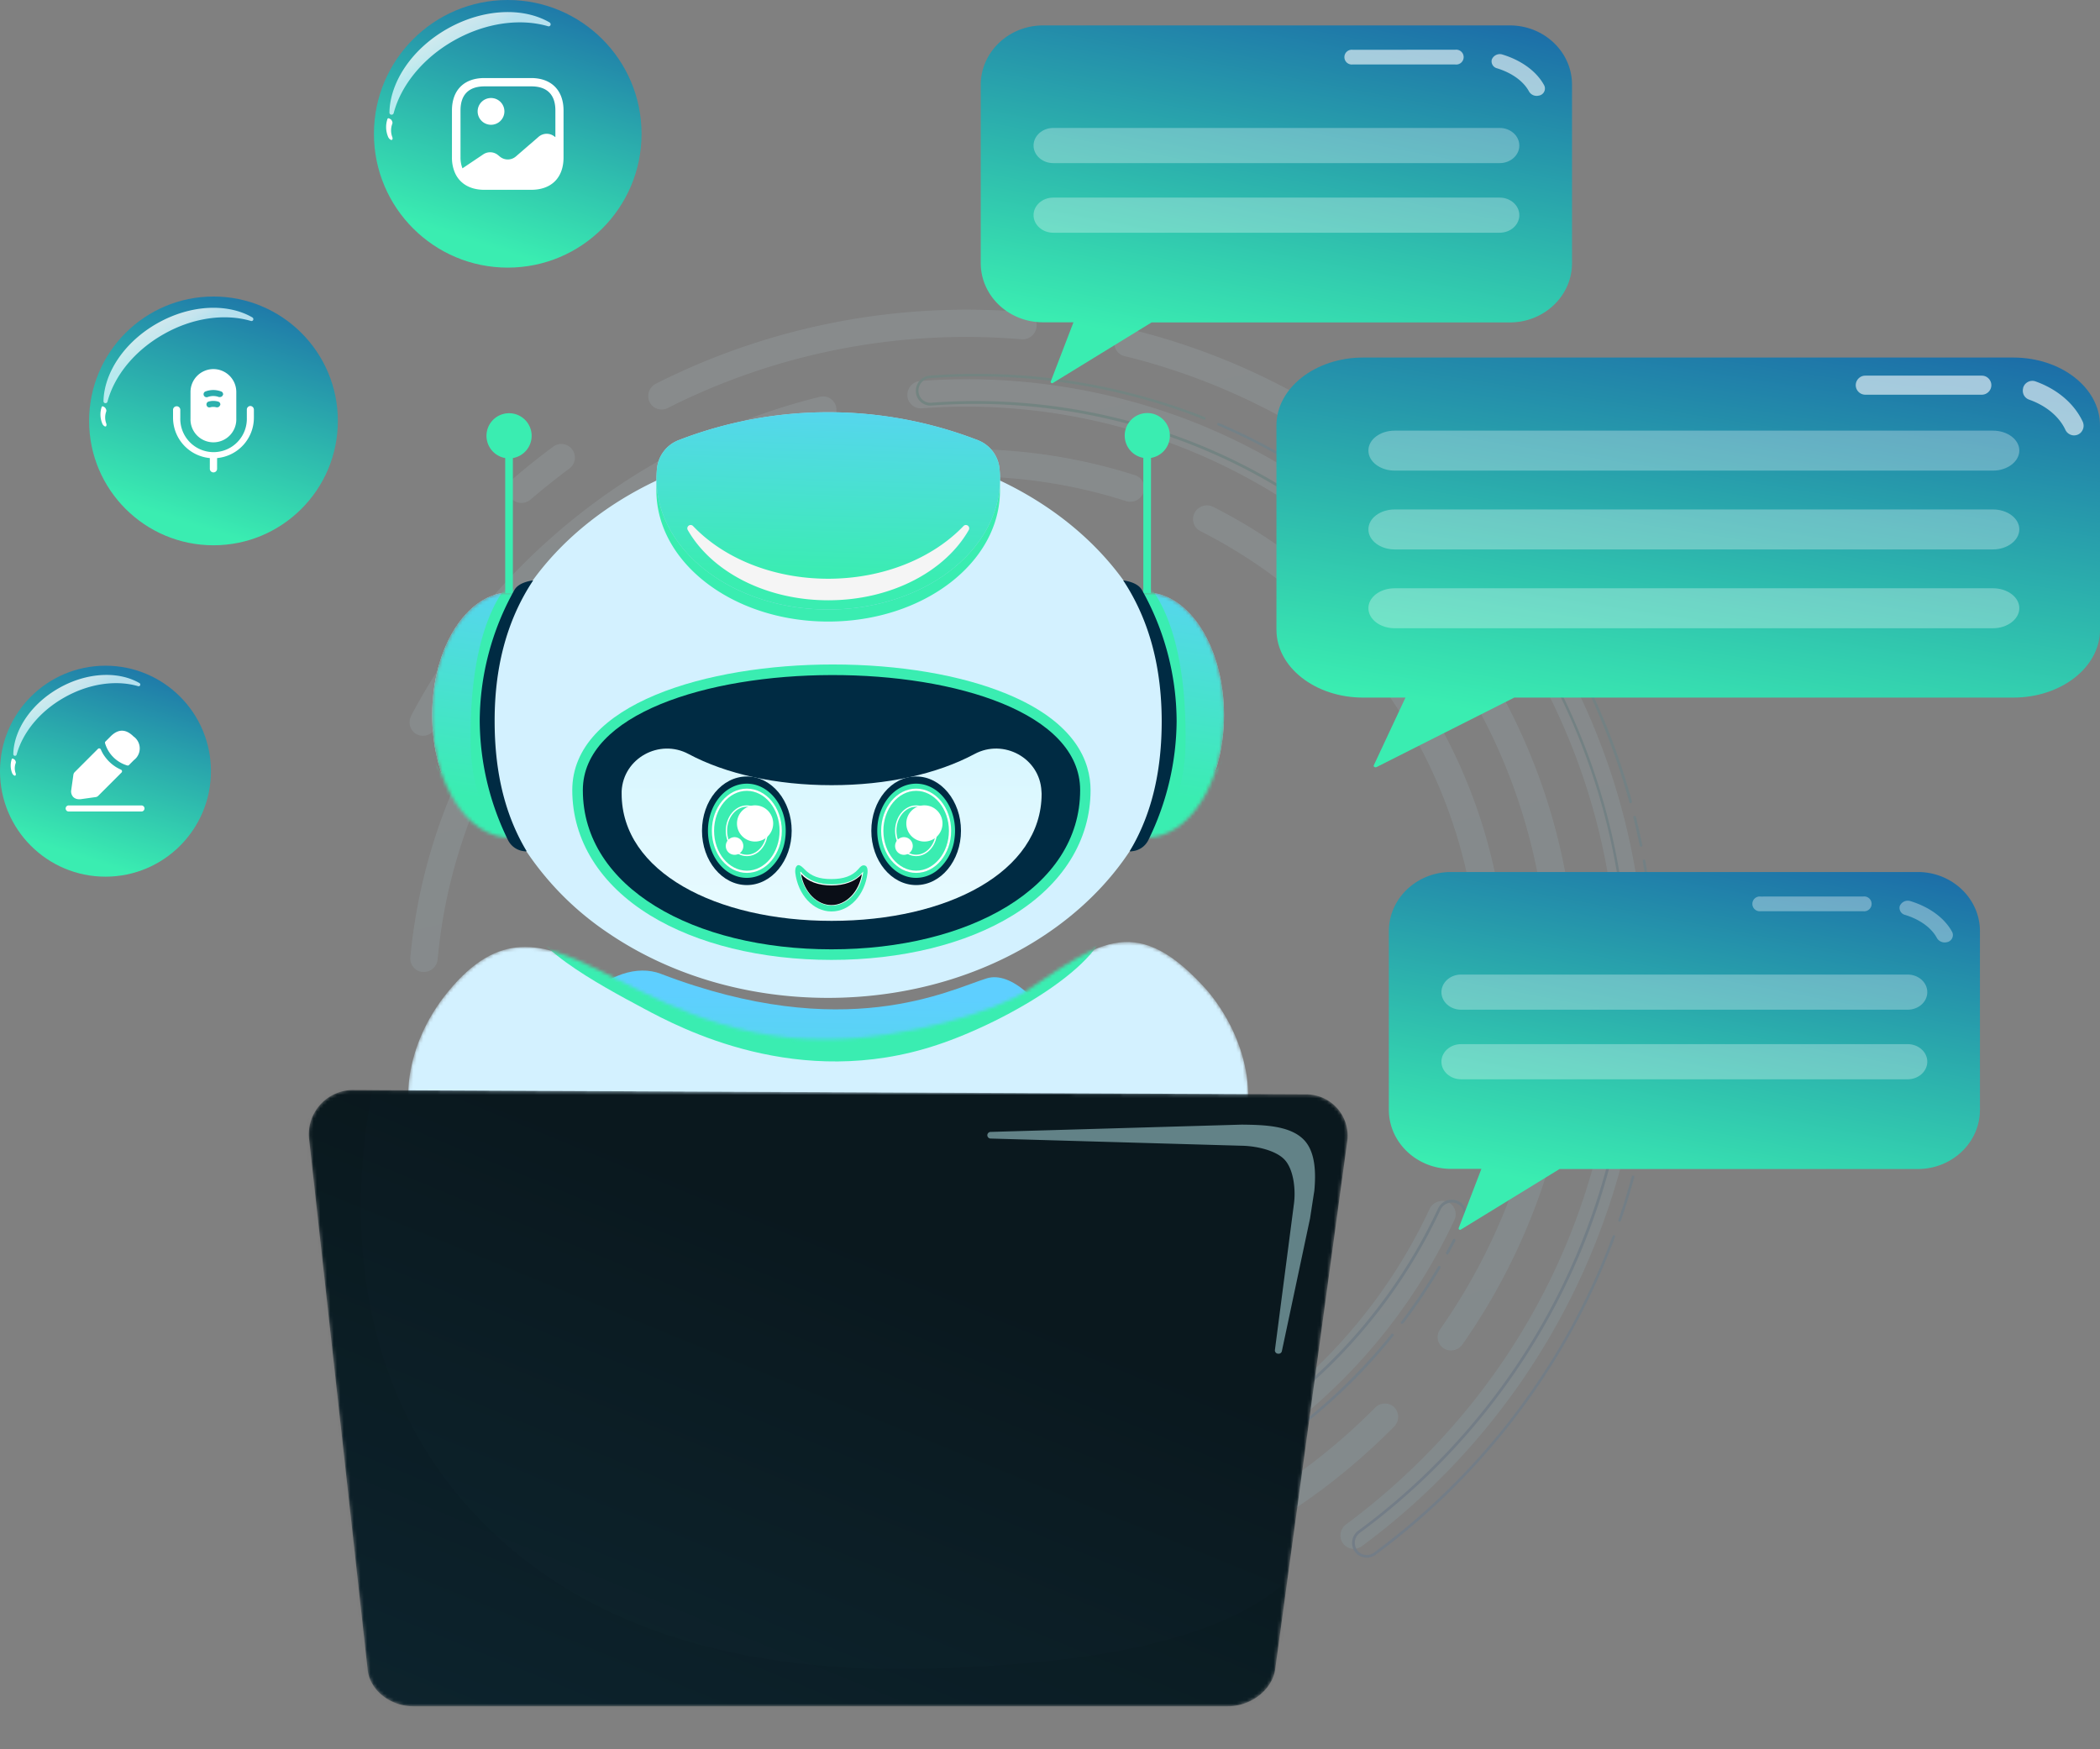
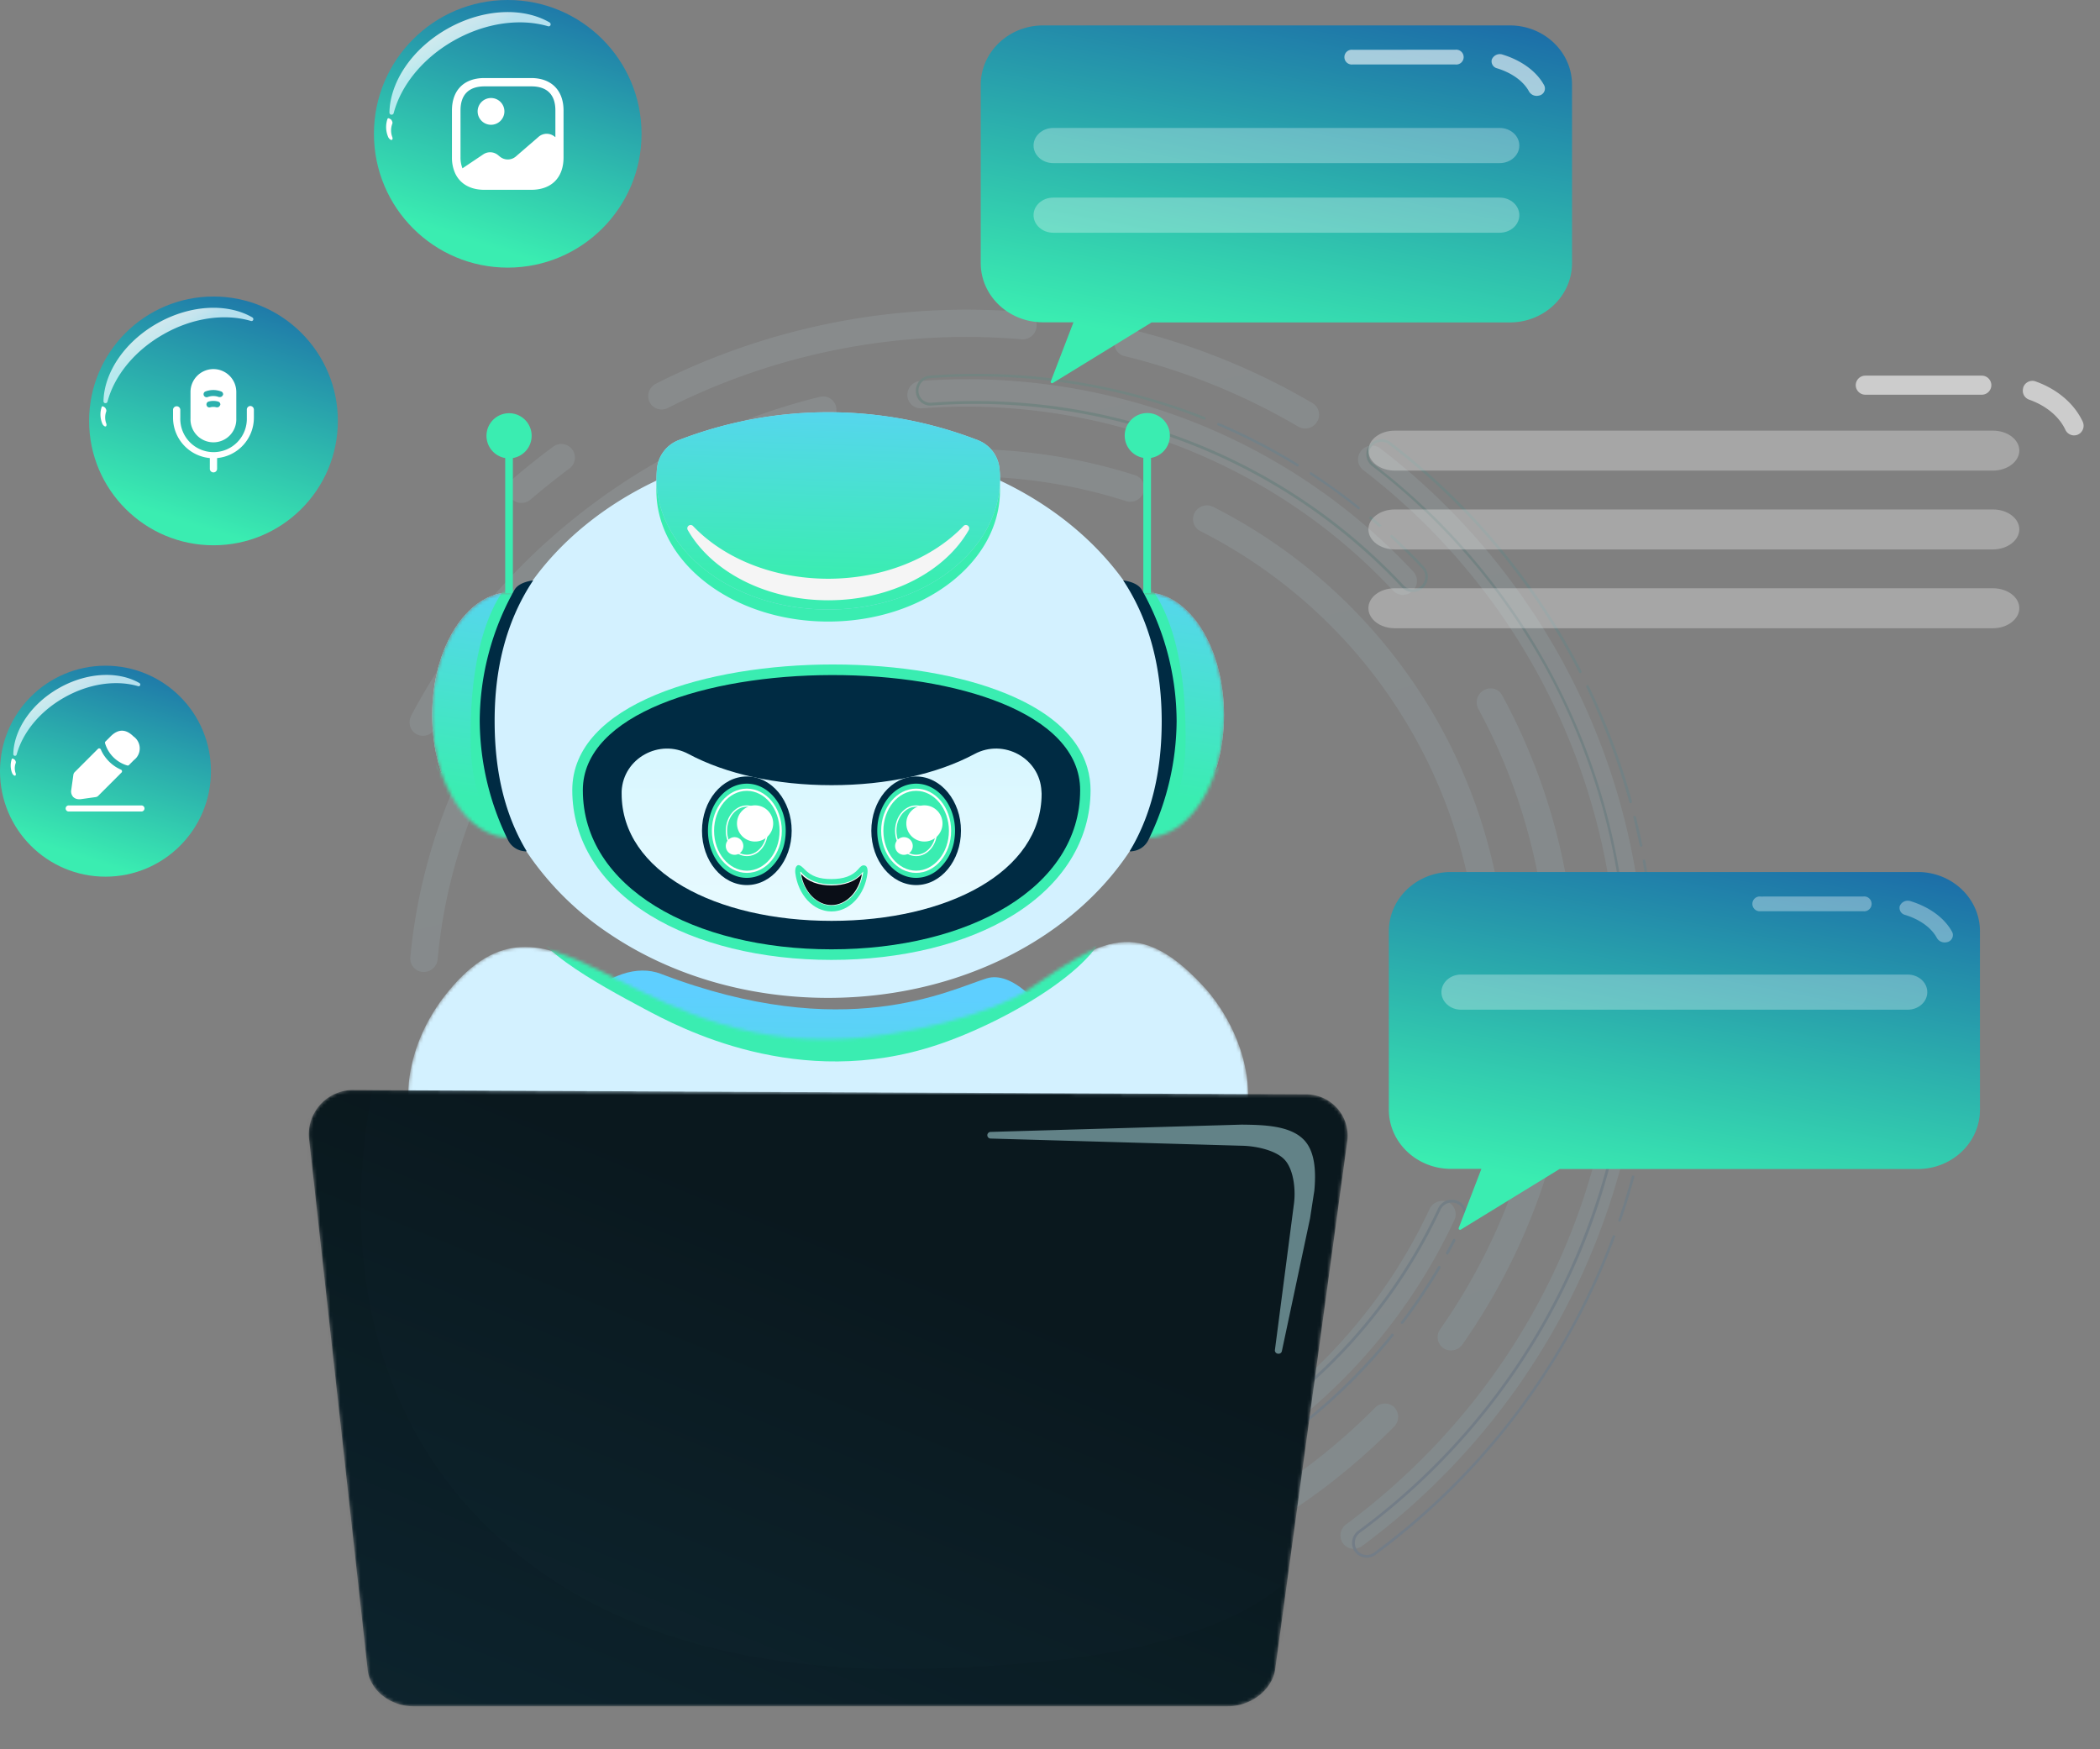
<svg xmlns="http://www.w3.org/2000/svg" xmlns:xlink="http://www.w3.org/1999/xlink" id="Layer_1" data-name="Layer 1" viewBox="0 0 627.79 522.84">
  <rect x="0" y="0" width="627.79" height="522.84" fill="#808080" stroke="none" />
  <defs>
    <style>.cls-1,.cls-56{fill:#fff;}.cls-2{opacity:0.1;}.cls-3{fill:url(#linear-gradient);}.cls-4{fill:url(#linear-gradient-2);}.cls-5{fill:url(#linear-gradient-3);}.cls-6{fill:url(#linear-gradient-4);}.cls-7{fill:url(#linear-gradient-5);}.cls-8{fill:url(#linear-gradient-6);}.cls-9{fill:url(#linear-gradient-7);}.cls-10{fill:url(#linear-gradient-8);}.cls-11{fill:url(#linear-gradient-9);}.cls-12{fill:url(#linear-gradient-10);}.cls-13{fill:url(#linear-gradient-11);}.cls-14{fill:url(#linear-gradient-12);}.cls-15{fill:url(#linear-gradient-13);}.cls-16{fill:url(#linear-gradient-14);}.cls-17{fill:url(#linear-gradient-15);}.cls-18{fill:url(#linear-gradient-16);}.cls-19{fill:url(#linear-gradient-17);}.cls-20{fill:url(#linear-gradient-18);}.cls-21{fill:url(#linear-gradient-19);}.cls-22{fill:url(#linear-gradient-20);}.cls-23{fill:url(#linear-gradient-21);}.cls-24{fill:url(#linear-gradient-22);}.cls-25{fill:url(#linear-gradient-23);}.cls-26{fill:url(#linear-gradient-24);}.cls-27{fill:url(#linear-gradient-25);}.cls-28{fill:url(#linear-gradient-26);}.cls-29{fill:url(#linear-gradient-27);}.cls-30{fill:url(#linear-gradient-28);}.cls-31{fill:#3aedb1;}.cls-32{fill:url(#linear-gradient-29);}.cls-33{fill:#d3f1ff;}.cls-34{fill:#1b2156;}.cls-35{opacity:0.24;}.cls-36{fill:url(#linear-gradient-30);}.cls-37{mask:url(#mask);}.cls-38{fill:#002b43;}.cls-39{fill:url(#linear-gradient-31);}.cls-40{mask:url(#mask-2);}.cls-41{fill:url(#linear-gradient-32);}.cls-42{fill:url(#linear-gradient-33);}.cls-43{mask:url(#mask-3);}.cls-44{fill:url(#linear-gradient-34);}.cls-45{fill:#a7d9ef;}.cls-46{fill:url(#linear-gradient-35);}.cls-47{fill:#f5f5f5;}.cls-48{fill:#0a0e17;}.cls-49{mask:url(#mask-4);}.cls-50{fill:url(#linear-gradient-36);}.cls-51,.cls-56{isolation:isolate;}.cls-51{opacity:0.05;}.cls-52{opacity:0.55;}.cls-53{fill:#a9d8dd;}.cls-54{fill:url(#linear-gradient-37);}.cls-55{opacity:0.6;}.cls-56{opacity:0.3;}.cls-57{fill:url(#linear-gradient-38);}.cls-58{opacity:0.35;}.cls-59{fill:url(#linear-gradient-39);}.cls-60{fill:url(#linear-gradient-40);}.cls-61,.cls-63,.cls-65{fill-opacity:0.8;}.cls-61{fill:url(#linear-gradient-41);}.cls-62{fill:url(#linear-gradient-42);}.cls-63{fill:url(#linear-gradient-43);}.cls-64{fill:url(#linear-gradient-44);}.cls-65{fill:url(#linear-gradient-45);}</style>
    <linearGradient id="linear-gradient" x1="165.61" y1="438.48" x2="351.48" y2="-319.01" gradientTransform="matrix(1, 0, 0, -1, 0, 575.89)" gradientUnits="userSpaceOnUse">
      <stop offset="0" stop-color="#dcf6ff" />
      <stop offset="1" stop-color="#6bd9f9" />
    </linearGradient>
    <linearGradient id="linear-gradient-2" x1="274.75" y1="465.25" x2="460.61" y2="-292.22" xlink:href="#linear-gradient" />
    <linearGradient id="linear-gradient-3" x1="334.72" y1="512.84" x2="448.12" y2="74.45" gradientTransform="matrix(1, 0, 0, -1, 0, 575.89)" gradientUnits="userSpaceOnUse">
      <stop offset="0" stop-color="#04c283" />
      <stop offset="1" stop-color="#0461c9" />
    </linearGradient>
    <linearGradient id="linear-gradient-4" x1="346.61" y1="515.92" x2="460.01" y2="77.53" xlink:href="#linear-gradient-3" />
    <linearGradient id="linear-gradient-5" x1="366.7" y1="487.81" x2="552.57" y2="-269.66" xlink:href="#linear-gradient" />
    <linearGradient id="linear-gradient-6" x1="253.29" y1="459.99" x2="439.16" y2="-297.51" xlink:href="#linear-gradient" />
    <linearGradient id="linear-gradient-7" x1="123.6" y1="428.16" x2="309.46" y2="-329.31" xlink:href="#linear-gradient" />
    <linearGradient id="linear-gradient-8" x1="329.89" y1="478.78" x2="515.76" y2="-278.7" xlink:href="#linear-gradient" />
    <linearGradient id="linear-gradient-9" x1="172.48" y1="440.16" x2="358.35" y2="-317.31" xlink:href="#linear-gradient" />
    <linearGradient id="linear-gradient-10" x1="294.56" y1="470.11" x2="480.42" y2="-287.35" xlink:href="#linear-gradient" />
    <linearGradient id="linear-gradient-11" x1="382.98" y1="491.81" x2="568.85" y2="-265.67" xlink:href="#linear-gradient" />
    <linearGradient id="linear-gradient-12" x1="155.87" y1="436.08" x2="341.73" y2="-321.38" xlink:href="#linear-gradient" />
    <linearGradient id="linear-gradient-13" x1="229.44" y1="454.15" x2="415.31" y2="-303.35" xlink:href="#linear-gradient" />
    <linearGradient id="linear-gradient-14" x1="368.65" y1="488.29" x2="554.51" y2="-269.18" xlink:href="#linear-gradient" />
    <linearGradient id="linear-gradient-15" x1="412.13" y1="498.96" x2="598" y2="-258.52" xlink:href="#linear-gradient" />
    <linearGradient id="linear-gradient-16" x1="378" y1="524.04" x2="491.4" y2="85.64" xlink:href="#linear-gradient-3" />
    <linearGradient id="linear-gradient-17" x1="368.89" y1="521.69" x2="482.29" y2="83.29" gradientTransform="matrix(1, 0, 0, -1, 0, 575.89)" gradientUnits="userSpaceOnUse">
      <stop offset="0" stop-color="#059acc" />
      <stop offset="1" stop-color="#0461c9" />
    </linearGradient>
    <linearGradient id="linear-gradient-18" x1="350.75" y1="516.99" x2="464.15" y2="78.59" xlink:href="#linear-gradient-17" />
    <linearGradient id="linear-gradient-19" x1="323.75" y1="510.01" x2="437.15" y2="71.61" xlink:href="#linear-gradient-3" />
    <linearGradient id="linear-gradient-20" x1="407.01" y1="531.55" x2="520.41" y2="93.15" xlink:href="#linear-gradient-3" />
    <linearGradient id="linear-gradient-21" x1="359.38" y1="519.22" x2="472.78" y2="80.83" xlink:href="#linear-gradient-3" />
    <linearGradient id="linear-gradient-22" x1="399.31" y1="529.56" x2="512.71" y2="91.16" xlink:href="#linear-gradient-3" />
    <linearGradient id="linear-gradient-23" x1="427.39" y1="536.82" x2="540.79" y2="98.42" xlink:href="#linear-gradient-3" />
    <linearGradient id="linear-gradient-24" x1="404.65" y1="530.94" x2="518.05" y2="92.54" xlink:href="#linear-gradient-3" />
    <linearGradient id="linear-gradient-25" x1="429.13" y1="537.27" x2="542.53" y2="98.87" xlink:href="#linear-gradient-3" />
    <linearGradient id="linear-gradient-26" x1="352.84" y1="484.41" x2="538.7" y2="-273.07" xlink:href="#linear-gradient" />
    <linearGradient id="linear-gradient-27" x1="248.52" y1="458.82" x2="434.39" y2="-298.68" xlink:href="#linear-gradient" />
    <linearGradient id="linear-gradient-28" x1="265.31" y1="494.89" x2="378.7" y2="56.5" xlink:href="#linear-gradient-3" />
    <linearGradient id="linear-gradient-29" x1="252.68" y1="230.22" x2="251.29" y2="146.1" gradientTransform="matrix(1, 0, 0, -1, 0, 575.89)" gradientUnits="userSpaceOnUse">
      <stop offset="0" stop-color="#5ecfff" />
      <stop offset="1" stop-color="#3aedb1" />
    </linearGradient>
    <linearGradient id="linear-gradient-30" x1="253.81" y1="59.74" x2="252.82" y2="6.62" gradientTransform="matrix(1, 0, 0, -1, 0, 575.89)" gradientUnits="userSpaceOnUse">
      <stop offset="0" stop-color="#d9f7ff" />
      <stop offset="1" stop-color="#fff" />
    </linearGradient>
    <mask id="mask" x="122.03" y="252.2" width="251.13" height="244.4" maskUnits="userSpaceOnUse">
      <g transform="translate(-6.21 -48)">
        <g id="mask0_1074_1927" data-name="mask0 1074 1927">
          <path class="cls-1" d="M367.36,344.38c-21-23.75-32.24-15.06-53.56-.68-9.75,6.7-37.09,15-61,15-61.4,0-82.39-51.06-112.58-14.34-13.7,16.57-16,38.67-5.18,51.78,3.16,3.82,19.94-6.45,22-6.81,7.48-1.3,14.07,22.52,13.69,31.65.75,23.81-3.95,54.69,16.38,70,35.72,31.55,100.94,32,133.93-2.22C335,474.34,335.31,444.92,335.87,431c-.54-11.15,2.88-40.87,14-41.75,1.63.33,18,12.59,22.66,6.95C383.39,383.05,381.07,361,367.36,344.38Z" />
        </g>
      </g>
    </mask>
    <linearGradient id="linear-gradient-31" x1="254.74" y1="299.83" x2="255.17" y2="184.03" xlink:href="#linear-gradient-30" />
    <mask id="mask-2" x="124.77" y="168.42" width="48.39" height="101.87" maskUnits="userSpaceOnUse">
      <g transform="translate(-6.21 -48)">
        <g id="mask1_1074_1927" data-name="mask1 1074 1927">
          <path class="cls-1" d="M161.77,225.82c-1.53-.49-1.38-.74-3-.74-12.9,0-23.36,16.41-23.36,36.67s10.46,36.66,23.36,36.66c1,0,.27-.11,1.25-.3-6.28-10.43-8.09-22.23-8.09-34.78C151.93,249.71,154.41,236.91,161.77,225.82Z" />
        </g>
      </g>
    </mask>
    <linearGradient id="linear-gradient-32" x1="148.45" y1="361.16" x2="148.91" y2="269.01" gradientTransform="matrix(1, 0, 0, -1, 0, 575.89)" gradientUnits="userSpaceOnUse">
      <stop offset="0" stop-color="#fff" />
      <stop offset="1" stop-color="#3aedb1" />
    </linearGradient>
    <linearGradient id="linear-gradient-33" x1="158.34" y1="367.6" x2="146.45" y2="289.85" xlink:href="#linear-gradient-29" />
    <mask id="mask-3" x="321.96" y="168.42" width="48.38" height="101.87" maskUnits="userSpaceOnUse">
      <g transform="translate(-6.21 -48)">
        <g id="mask2_1074_1927" data-name="mask2 1074 1927">
          <path class="cls-1" d="M345.77,225.82c1.52-.49,1.38-.74,3-.74,12.9,0,23.36,16.41,23.36,36.67s-10.46,36.66-23.36,36.66c-1,0-.27-.11-1.24-.3,6.27-10.43,8.09-22.23,8.09-34.78C355.6,249.71,353.13,236.91,345.77,225.82Z" />
        </g>
      </g>
    </mask>
    <linearGradient id="linear-gradient-34" x1="364.8" y1="368.19" x2="352.9" y2="290.45" xlink:href="#linear-gradient-29" />
    <linearGradient id="linear-gradient-35" x1="254.91" y1="419.33" x2="252.89" y2="355.39" xlink:href="#linear-gradient-29" />
    <mask id="mask-4" x="84.24" y="307.79" width="318.61" height="215.06" maskUnits="userSpaceOnUse">
      <g transform="translate(-6.21 -48)">
        <g id="mask3_1074_1927" data-name="mask3 1074 1927">
          <path class="cls-1" d="M373.25,558.06H129.8c-7.09,0-13.24-5-13.72-11.25l-17.5-158.6a13.24,13.24,0,0,1,13.58-14.37l284.23,1.3a12.36,12.36,0,0,1,12.53,14.38L387.44,546.89C386.61,553.08,380.25,558.06,373.25,558.06Z" />
        </g>
      </g>
    </mask>
    <linearGradient id="linear-gradient-36" x1="262.7" y1="157.82" x2="169.2" y2="-70.18" gradientTransform="matrix(1, 0, 0, -1, 0, 575.89)" gradientUnits="userSpaceOnUse">
      <stop offset="0" stop-color="#0a181e" />
      <stop offset="1" stop-color="#0f2a35" />
    </linearGradient>
    <linearGradient id="linear-gradient-37" x1="528.54" y1="482.52" x2="500.97" y2="306.93" gradientTransform="matrix(1, 0, 0, -1, 0, 575.89)" gradientUnits="userSpaceOnUse">
      <stop offset="0" stop-color="#113fa5" />
      <stop offset="1" stop-color="#3aedb1" />
    </linearGradient>
    <linearGradient id="linear-gradient-38" x1="528.28" y1="319.82" x2="499.32" y2="168.21" xlink:href="#linear-gradient-37" />
    <linearGradient id="linear-gradient-39" x1="406.33" y1="572.89" x2="377.36" y2="421.28" xlink:href="#linear-gradient-37" />
    <linearGradient id="linear-gradient-40" x1="181.53" y1="562.45" x2="147.8" y2="455.58" gradientTransform="matrix(1, 0, 0, -1, -6.21, 527.89)" xlink:href="#linear-gradient-37" />
    <linearGradient id="linear-gradient-41" x1="143.51" y1="513.01" x2="138.38" y2="521.88" gradientTransform="matrix(1, 0, 0, -1, 0, 575.89)" gradientUnits="userSpaceOnUse">
      <stop offset="0" stop-color="#d9f7ff" />
      <stop offset="0.32" stop-color="#ecfbff" />
      <stop offset="0.69" stop-color="#fafeff" />
      <stop offset="1" stop-color="#fff" />
    </linearGradient>
    <linearGradient id="linear-gradient-42" x1="91.9" y1="471.36" x2="60.56" y2="372.04" gradientTransform="matrix(1, 0, 0, -1, -6.21, 527.89)" xlink:href="#linear-gradient-37" />
    <linearGradient id="linear-gradient-43" x1="56.57" y1="425.42" x2="51.8" y2="433.65" xlink:href="#linear-gradient-41" />
    <linearGradient id="linear-gradient-44" x1="56.29" y1="356.13" x2="29.7" y2="271.89" gradientTransform="matrix(1, 0, 0, -1, -6.21, 527.89)" xlink:href="#linear-gradient-37" />
    <linearGradient id="linear-gradient-45" x1="26.68" y1="317.22" x2="22.64" y2="324.21" xlink:href="#linear-gradient-41" />
  </defs>
  <g class="cls-2">
    <path class="cls-3" d="M246.81,499.89v0a3.94,3.94,0,0,0-.15,1.6,4.23,4.23,0,0,0,.5,1.54,4,4,0,0,0,2.51,1.9c2.93.72,5.88,1.36,8.85,1.94a4.18,4.18,0,0,0,3.13-.66,4.23,4.23,0,0,0,1.75-2.68v-.05a4,4,0,0,0,0-1.55,4.18,4.18,0,0,0-.61-1.44,4,4,0,0,0-1.11-1.09,4.07,4.07,0,0,0-1.43-.58c-2.86-.54-5.68-1.16-8.48-1.86a4.17,4.17,0,0,0-4.95,2.89Z" transform="translate(-6.21 -48)" />
    <path class="cls-4" d="M389,476.52A168.68,168.68,0,0,0,441,412.68a4,4,0,0,0,.38-1.56,4,4,0,0,0-1.12-2.94,3.87,3.87,0,0,0-1.33-.9h0a4.11,4.11,0,0,0-3.1,0,4.19,4.19,0,0,0-2.26,2.14A159.89,159.89,0,0,1,283,501.48a4.18,4.18,0,0,0-4.33,3.8v.05a3.89,3.89,0,0,0,.18,1.59,3.82,3.82,0,0,0,.79,1.4,4,4,0,0,0,1.27,1,4,4,0,0,0,1.56.39A167.14,167.14,0,0,0,389,476.52Z" transform="translate(-6.21 -48)" />
    <path class="cls-5" d="M425.08,443.6a.45.45,0,0,0,.14.1.38.38,0,0,0,.34,0,.45.45,0,0,0,.14-.1A170.11,170.11,0,0,0,436.85,427a.44.44,0,0,0,0-.28.43.43,0,0,0-.14-.23.51.51,0,0,0-.15-.07.29.29,0,0,0-.16,0,.26.26,0,0,0-.15.07.25.25,0,0,0-.11.12,169.71,169.71,0,0,1-11.1,16.53.41.41,0,0,0-.08.24A.43.43,0,0,0,425.08,443.6Z" transform="translate(-6.21 -48)" />
    <path class="cls-6" d="M438.61,422.9a.51.51,0,0,0,.16.09.47.47,0,0,0,.17,0,.46.46,0,0,0,.16-.07.37.37,0,0,0,.12-.13c.71-1.28,1.4-2.58,2.08-3.89a.42.42,0,0,0,0-.27.44.44,0,0,0-.15-.23l-.15-.07a.33.33,0,0,0-.17,0,.34.34,0,0,0-.15.07.27.27,0,0,0-.1.13c-.68,1.3-1.37,2.59-2.08,3.87a.46.46,0,0,0,0,.26A.34.34,0,0,0,438.61,422.9Z" transform="translate(-6.21 -48)" />
    <path class="cls-7" d="M368.82,199.49a4.13,4.13,0,0,0-3.16-.19,4.17,4.17,0,0,0-2.38,2.1l0,0a4.14,4.14,0,0,0-.41,1.5,3.93,3.93,0,0,0,.2,1.56,3.83,3.83,0,0,0,.77,1.36,4,4,0,0,0,1.23.95A152.07,152.07,0,0,1,447.81,355.9a4.1,4.1,0,0,0,.17,1.56,3.94,3.94,0,0,0,2,2.35,4.08,4.08,0,0,0,1.49.44h.05a4.14,4.14,0,0,0,3-.95,4.2,4.2,0,0,0,1.48-2.82,160.05,160.05,0,0,0-87.17-157Z" transform="translate(-6.21 -48)" />
    <path class="cls-8" d="M207.74,217c40-26.58,89.93-33.68,135.12-19.2a4.19,4.19,0,0,0,3.09-.23,4.25,4.25,0,0,0,2.08-2.31v0a3.93,3.93,0,0,0,.25-1.59,3.86,3.86,0,0,0-.39-1.56,4,4,0,0,0-2.36-2.06,165.1,165.1,0,0,0-72-6.34,167.62,167.62,0,0,0-70.3,26.57,4,4,0,0,0-1.77,2.63,4.21,4.21,0,0,0,0,1.62,4.07,4.07,0,0,0,.64,1.48l0,0a4,4,0,0,0,5.63,1Z" transform="translate(-6.21 -48)" />
    <path class="cls-9" d="M184.07,230.56a4,4,0,0,0-1.32-.93,4.07,4.07,0,0,0-1.58-.34,3.9,3.9,0,0,0-1.58.3,4,4,0,0,0-1.35.89,167,167,0,0,0-49.36,103.7,4.34,4.34,0,0,0,.18,1.6,4,4,0,0,0,.8,1.39,3.81,3.81,0,0,0,1.28,1,4,4,0,0,0,1.56.38h0a4.18,4.18,0,0,0,4.34-3.79,157.91,157.91,0,0,1,46.83-98.44,4.07,4.07,0,0,0,.19-5.7Z" transform="translate(-6.21 -48)" />
    <path class="cls-10" d="M360.8,173.3a185.71,185.71,0,0,0-79.5-11.41,4.16,4.16,0,0,0-3.82,4.46v.05a4,4,0,0,0,.42,1.5,4.19,4.19,0,0,0,1,1.23,3.79,3.79,0,0,0,1.36.75,4.08,4.08,0,0,0,1.55.18c53-4,105.11,16.13,140.84,54.49a4.1,4.1,0,0,0,2.82,1.28,4,4,0,0,0,2.9-1.06l0,0a3.94,3.94,0,0,0,1-1.27,4.21,4.21,0,0,0,.42-1.56,4.1,4.1,0,0,0-1-3A181,181,0,0,0,360.8,173.3Z" transform="translate(-6.21 -48)" />
    <path class="cls-11" d="M129.12,262.05a4.16,4.16,0,0,0-.46,1.54,4.07,4.07,0,0,0,.19,1.59,3.9,3.9,0,0,0,2.06,2.37l0,0a4.15,4.15,0,0,0,5.44-1.85,181.27,181.27,0,0,1,116.73-91.12,4.14,4.14,0,0,0,3.11-4.83v-.05a4,4,0,0,0-1.78-2.58,4,4,0,0,0-3.1-.5,189.65,189.65,0,0,0-122.23,95.4Z" transform="translate(-6.21 -48)" />
    <path class="cls-12" d="M423,468.63l0,0a4.12,4.12,0,0,0-5.72.17,182.7,182.7,0,0,1-60,40.3,4.09,4.09,0,0,0-2.24,2.14,4.16,4.16,0,0,0-.13,3.1v0a4,4,0,0,0,.85,1.37,4.11,4.11,0,0,0,1.32.91,4,4,0,0,0,3.14,0,189.81,189.81,0,0,0,41.26-23.4A192.64,192.64,0,0,0,423,474.43a4.19,4.19,0,0,0,.89-1.34,4.27,4.27,0,0,0,.3-1.58,4.06,4.06,0,0,0-.34-1.57A4,4,0,0,0,423,468.63Z" transform="translate(-6.21 -48)" />
    <path class="cls-13" d="M436.76,445.33a4,4,0,0,0,.89,5.62l0,0a4,4,0,0,0,1.47.66,4.16,4.16,0,0,0,1.61,0,4.29,4.29,0,0,0,1.51-.59,4.12,4.12,0,0,0,1.16-1.12,187.07,187.07,0,0,0,33.47-95.17,181.49,181.49,0,0,0-21.58-98.87,4.2,4.2,0,0,0-1-1.22,4,4,0,0,0-4.56-.27l0,0a4.14,4.14,0,0,0-1.58,5.52C479.79,318.21,475.39,390.11,436.76,445.33Z" transform="translate(-6.21 -48)" />
    <path class="cls-14" d="M159.08,197a4.07,4.07,0,0,0,2.8,1.33,4.11,4.11,0,0,0,2.94-1c3.57-3.06,7.27-6,11-8.83l.52-.38a4.13,4.13,0,0,0,1.11-1.17,4.07,4.07,0,0,0,.57-1.51,4.07,4.07,0,0,0-.74-3.07,4,4,0,0,0-1.19-1.09,4.3,4.3,0,0,0-1.52-.53,4.11,4.11,0,0,0-1.6.1,4,4,0,0,0-1.44.72l-.54.4c-3.93,2.93-7.79,6-11.51,9.22a4.1,4.1,0,0,0-1,1.26,4.27,4.27,0,0,0-.43,1.56,4.07,4.07,0,0,0,1,3Z" transform="translate(-6.21 -48)" />
    <path class="cls-15" d="M385.58,523.05a4,4,0,0,0-5.44-1.66A198.3,198.3,0,0,1,280.54,543a4.18,4.18,0,0,0-4.34,3.8v0a3.91,3.91,0,0,0,.18,1.59,4,4,0,0,0,2.06,2.36,4.12,4.12,0,0,0,1.54.39A206.68,206.68,0,0,0,383.8,528.65a4.2,4.2,0,0,0,1.27-1,4.34,4.34,0,0,0,.78-1.41,4,4,0,0,0,.18-1.61,4.05,4.05,0,0,0-.44-1.55Z" transform="translate(-6.21 -48)" />
    <path class="cls-16" d="M493.85,346.82h-.05a4.15,4.15,0,0,0-2.88,1.16,4.21,4.21,0,0,0-1.28,2.84c-2.38,60.61-31.65,116.06-80.73,152.64l-.27.2a4.11,4.11,0,0,0-1,5.64l0,0a4,4,0,0,0,2.69,1.65,4.16,4.16,0,0,0,3.05-.78l.3-.22a208.56,208.56,0,0,0,84.09-159,3.86,3.86,0,0,0-.26-1.58,3.94,3.94,0,0,0-2.16-2.25A3.85,3.85,0,0,0,493.85,346.82Z" transform="translate(-6.21 -48)" />
    <path class="cls-17" d="M458.35,222.27A201.3,201.3,0,0,0,418.8,182a4.11,4.11,0,0,0-4.59-.22,4.27,4.27,0,0,0-1.19,1.09l0,0a4.07,4.07,0,0,0-.79,3,4,4,0,0,0,1.54,2.66A194.36,194.36,0,0,1,489,325.41a4,4,0,0,0,1.42,2.72,3.9,3.9,0,0,0,1.37.75,4.06,4.06,0,0,0,1.55.16h.05a4.17,4.17,0,0,0,2.81-1.46,4.22,4.22,0,0,0,1-3A201.8,201.8,0,0,0,458.35,222.27Z" transform="translate(-6.21 -48)" />
    <path class="cls-18" d="M418.87,205.38c-.14,0-.1,0,.13-.09l.27-.15q-1.62-1.44-3.28-2.83h0l-.31.29-.23.27c1,.87,2.07,1.77,3.1,2.67A1.91,1.91,0,0,1,418.87,205.38Z" transform="translate(-6.21 -48)" />
    <path class="cls-19" d="M412.64,200.12l0,0a.57.57,0,0,0,.08-.13.78.78,0,0,0,0-.16.58.58,0,0,0,0-.14.36.36,0,0,0-.1-.11q-6.9-5.52-14.32-10.34a.42.42,0,0,0-.14-.06.43.43,0,0,0-.16,0,.33.33,0,0,0-.13.07.29.29,0,0,0-.1.12l0,0a.36.36,0,0,0,0,.27.36.36,0,0,0,.16.22q7.38,4.8,14.26,10.3a.34.34,0,0,0,.12.06.36.36,0,0,0,.14,0l.14,0A.31.31,0,0,0,412.64,200.12Z" transform="translate(-6.21 -48)" />
    <path class="cls-20" d="M370.35,175.17a181.44,181.44,0,0,1,23.58,12.21.24.24,0,0,0,.14.05h.15l.13-.07a.27.27,0,0,0,.09-.12l0-.05a.42.42,0,0,0,0-.27.36.36,0,0,0-.17-.21,180.51,180.51,0,0,0-23.68-12.26.32.32,0,0,0-.14,0,.37.37,0,0,0-.15,0,.27.27,0,0,0-.12.09.32.32,0,0,0-.08.12.42.42,0,0,0,0,.15.26.26,0,0,0,0,.15.57.57,0,0,0,.08.13A.35.35,0,0,0,370.35,175.17Z" transform="translate(-6.21 -48)" />
    <path class="cls-21" d="M431.92,217.42q-4.53-4.86-9.42-9.37a.32.32,0,0,0-.21-.1.37.37,0,0,0-.23.05l-.05,0a.34.34,0,0,0-.12.12.3.3,0,0,0-.05.16.33.33,0,0,0,0,.17.41.41,0,0,0,.1.13q4.86,4.5,9.38,9.35a3.49,3.49,0,0,1,.74,1.2,3.39,3.39,0,0,1,.21,1.41A3.72,3.72,0,0,1,431,223.2l0,0a3.67,3.67,0,0,1-5.16-.2,173.5,173.5,0,0,0-64.08-43.23,177.48,177.48,0,0,0-77.08-11.39,3.7,3.7,0,0,1-1.4-.15,3.46,3.46,0,0,1-1.23-.68,3.66,3.66,0,0,1-.88-1.11,3.73,3.73,0,0,1-.38-1.36v0a3.73,3.73,0,0,1,.17-1.45,4,4,0,0,1,.72-1.28,3.72,3.72,0,0,1,1.16-.92,3.67,3.67,0,0,1,1.41-.39,185.62,185.62,0,0,1,79.35,11.38c.84.32,1.67.65,2.5,1a.32.32,0,0,0,.14,0l.15,0,.12-.09a.54.54,0,0,0,.07-.13v-.05a.36.36,0,0,0,0-.27.32.32,0,0,0-.2-.18c-.84-.34-1.67-.68-2.5-1a186.4,186.4,0,0,0-79.69-11.43,4.57,4.57,0,0,0-4.18,4.89v.05a4.34,4.34,0,0,0,1.53,3,4.18,4.18,0,0,0,1.5.83,4.09,4.09,0,0,0,1.7.18,177,177,0,0,1,76.73,11.34,173,173,0,0,1,63.81,43,4.45,4.45,0,0,0,6.25.25l0,0a4.53,4.53,0,0,0,1.53-3.19,4.36,4.36,0,0,0-1.16-3.18Z" transform="translate(-6.21 -48)" />
    <path class="cls-22" d="M497.24,386.36q-.9,4.38-2,8.73a.49.49,0,0,0,0,.17.61.61,0,0,0,.07.14.43.43,0,0,0,.11.12.42.42,0,0,0,.43,0,.42.42,0,0,0,.16-.23c.73-2.95,1.41-5.91,2-8.88h-.58Z" transform="translate(-6.21 -48)" />
    <path class="cls-23" d="M500.87,350a4.35,4.35,0,0,0-1.46-1,4.49,4.49,0,0,0-1.73-.35h-.05a4.57,4.57,0,0,0-3.14,1.29,4.64,4.64,0,0,0-1.41,3.09,197.32,197.32,0,0,1-22.8,85.17,199.7,199.7,0,0,1-57.76,67.18l-.27.2a4.47,4.47,0,0,0-1.77,2.88,4.52,4.52,0,0,0,.72,3.31l0,0a4.32,4.32,0,0,0,2.89,1.79,4.44,4.44,0,0,0,1.85-.09,4.6,4.6,0,0,0,1.56-.75l.3-.22a208.65,208.65,0,0,0,71.22-94.75.44.44,0,0,0,0-.16.47.47,0,0,0,0-.16.38.38,0,0,0-.1-.12.37.37,0,0,0-.14-.07.38.38,0,0,0-.47.23,207.47,207.47,0,0,1-71,94.39l-.29.23a3.75,3.75,0,0,1-1.34.63,3.7,3.7,0,0,1-1.48.06,3.5,3.5,0,0,1-1.33-.49,3.61,3.61,0,0,1-1-1l0,0a3.77,3.77,0,0,1-.59-2.73,3.7,3.7,0,0,1,1.47-2.37l.27-.2a200.31,200.31,0,0,0,58-67.44,198.12,198.12,0,0,0,22.9-85.5,3.81,3.81,0,0,1,2.83-3.51,3.65,3.65,0,0,1,.93-.12h.05a3.64,3.64,0,0,1,1.42.29,3.54,3.54,0,0,1,1.2.83,3.45,3.45,0,0,1,.76,1.21,3.37,3.37,0,0,1,.22,1.41,205,205,0,0,1-3.21,28.8.33.33,0,0,0,0,.17.33.33,0,0,0,.21.25l.16,0a.43.43,0,0,0,.39-.33,206.08,206.08,0,0,0,3.21-28.9,4.27,4.27,0,0,0-1.19-3.2Z" transform="translate(-6.21 -48)" />
    <path class="cls-24" d="M490.47,413.16a.41.41,0,0,0,.31-.26q2.22-6.45,4-13a.33.33,0,0,0,0-.17.44.44,0,0,0-.06-.16l-.12-.11a.52.52,0,0,0-.16-.06.35.35,0,0,0-.26.07.36.36,0,0,0-.16.22q-1.79,6.56-4,13a.34.34,0,0,0,0,.2.38.38,0,0,0,.08.17.36.36,0,0,0,.16.12A.47.47,0,0,0,490.47,413.16Z" transform="translate(-6.21 -48)" />
    <path class="cls-25" d="M493.79,288.08l.13-.07a.32.32,0,0,0,.11-.12.53.53,0,0,0,.05-.15.76.76,0,0,0,0-.15A202.94,202.94,0,0,0,481.13,253a.39.39,0,0,0-.19-.19.42.42,0,0,0-.27,0l-.15.09a.32.32,0,0,0-.1.13.33.33,0,0,0,0,.17.53.53,0,0,0,0,.17,201.52,201.52,0,0,1,12.89,34.49.46.46,0,0,0,.18.23A.45.45,0,0,0,493.79,288.08Z" transform="translate(-6.21 -48)" />
    <path class="cls-26" d="M499.65,323a3.71,3.71,0,0,1-.86,2.71,3.83,3.83,0,0,1-1.15.93,3.75,3.75,0,0,1-1.43.42h0a3.52,3.52,0,0,1-1.41-.14,3.25,3.25,0,0,1-1.24-.67,3.51,3.51,0,0,1-.89-1.1,3.57,3.57,0,0,1-.4-1.36A194.7,194.7,0,0,0,416.82,186.7a3.66,3.66,0,0,1-.94-1.06,3.75,3.75,0,0,1-.46-1.34,3.66,3.66,0,0,1,.73-2.69l0,0a3.79,3.79,0,0,1,2.08-1.41,3.12,3.12,0,0,1,.44-.09,3.67,3.67,0,0,1,2.71.7A201.72,201.72,0,0,1,478.27,249a.41.41,0,0,0,.19.18.46.46,0,0,0,.26,0l.15-.08A.49.49,0,0,0,479,249a.57.57,0,0,0,0-.18.53.53,0,0,0,0-.17,202.51,202.51,0,0,0-57.09-68.47,4.51,4.51,0,0,0-5-.27,4.67,4.67,0,0,0-1.34,1.2l0,0a4.45,4.45,0,0,0,.82,6.19,193.89,193.89,0,0,1,75.13,136.54,4.45,4.45,0,0,0,1.56,3,4.38,4.38,0,0,0,3.2,1h0a4,4,0,0,0,.77-.13,4.53,4.53,0,0,0,3.38-4.78q-.8-8.91-2.36-17.65a1,1,0,0,0-.07-.15.57.57,0,0,0-.11-.11l-.15-.06a.29.29,0,0,0-.16,0,.33.33,0,0,0-.23.17.35.35,0,0,0-.06.28Q498.85,314.15,499.65,323Z" transform="translate(-6.21 -48)" />
    <path class="cls-27" d="M494.5,292.36q1,4.2,1.91,8.44a.35.35,0,0,0,.06.14.57.57,0,0,0,.11.11l.15.06h.16a.41.41,0,0,0,.28-.47q-.85-4.25-1.91-8.45a.35.35,0,0,0-.06-.14.32.32,0,0,0-.12-.11.34.34,0,0,0-.14-.05.42.42,0,0,0-.16,0,.43.43,0,0,0-.24.18A.42.42,0,0,0,494.5,292.36Z" transform="translate(-6.21 -48)" />
    <path class="cls-28" d="M342.36,154.44a193.85,193.85,0,0,1,51.95,21.08,4.13,4.13,0,0,0,5.59-1.37l0,0a4,4,0,0,0,.54-3.1,4,4,0,0,0-.66-1.46,4.09,4.09,0,0,0-1.19-1.08,201.94,201.94,0,0,0-54.15-22,4.18,4.18,0,0,0-5,3.07v.05a4,4,0,0,0,2.9,4.82Z" transform="translate(-6.21 -48)" />
    <path class="cls-29" d="M200.43,168.25a4,4,0,0,0,5.43,1.7,197.78,197.78,0,0,1,105.71-20.53,4.16,4.16,0,0,0,3-.92,4.22,4.22,0,0,0,1.51-2.72v0a3.93,3.93,0,0,0-.12-1.6,4,4,0,0,0-3.51-2.89,206.18,206.18,0,0,0-110.17,21.41,4.08,4.08,0,0,0-1.27,1,4,4,0,0,0-.8,1.4,4.15,4.15,0,0,0-.2,1.6,4,4,0,0,0,.42,1.56Z" transform="translate(-6.21 -48)" />
    <path class="cls-30" d="M444,408.66a4.5,4.5,0,0,0-5.44-1.72,4.54,4.54,0,0,0-2.46,2.34,159.44,159.44,0,0,1-150.16,91.87,4.57,4.57,0,0,0-3.2,1.12,4.61,4.61,0,0,0-1.55,3v.05a4.4,4.4,0,0,0,1.07,3.28,4.35,4.35,0,0,0,3.11,1.48,165.26,165.26,0,0,0,48.75-5.32,168.8,168.8,0,0,0,88.65-57.45.44.44,0,0,0,.09-.27.37.37,0,0,0-.12-.25.32.32,0,0,0-.13-.1.29.29,0,0,0-.16,0,.26.26,0,0,0-.15,0,.32.32,0,0,0-.13.1,167.76,167.76,0,0,1-136.78,62.49A3.39,3.39,0,0,1,284,509a3.55,3.55,0,0,1-1.86-2.13,3.5,3.5,0,0,1-.16-1.44v0a3.74,3.74,0,0,1,2.8-3.32,3.93,3.93,0,0,1,1.13-.13,160.22,160.22,0,0,0,150.91-92.3,3.76,3.76,0,0,1,4.84-1.93l0,0a3.64,3.64,0,0,1,1.2.81,3.74,3.74,0,0,1,.78,1.22,3.67,3.67,0,0,1,.23,1.43,3.44,3.44,0,0,1-.34,1.41q-.35.75-.72,1.5a.32.32,0,0,0,0,.14.4.4,0,0,0,0,.15.29.29,0,0,0,.07.12l.12.09a.42.42,0,0,0,.15,0,.39.39,0,0,0,.15,0,.42.42,0,0,0,.13-.07l.09-.12c.24-.5.48-1,.71-1.5a4.4,4.4,0,0,0,.42-2.17A4.5,4.5,0,0,0,444,408.66Z" transform="translate(-6.21 -48)" />
  </g>
  <path class="cls-31" d="M159.53,181.91h-2.29v43.45h2.29Z" transform="translate(-6.21 -48)" />
  <path class="cls-31" d="M159.44,184.94a6.75,6.75,0,1,0-7.71-5.59A6.75,6.75,0,0,0,159.44,184.94Z" transform="translate(-6.21 -48)" />
  <path class="cls-31" d="M350.3,181.91H348v43.45h2.28Z" transform="translate(-6.21 -48)" />
  <path class="cls-31" d="M350.24,184.89a6.75,6.75,0,1,0-7.71-5.58A6.74,6.74,0,0,0,350.24,184.89Z" transform="translate(-6.21 -48)" />
  <path class="cls-32" d="M301.17,340.46c-11.36,3.54-42.37,19.72-97.37-1.35-14-5.38-36.36,11.41-37.75,47.86-.44,11.61,20.33,19,26.44,28.73,5.39,8.57,145.19,7.67,145.19-13.35C337.67,376,315.69,336,301.17,340.46Z" transform="translate(-6.21 -48)" />
  <path class="cls-33" d="M305,191.57l-1.3-.6a123.42,123.42,0,0,0-99.81,0l-1.29.62c-15.82,7.44-29,18.21-38,31.14a69.42,69.42,0,0,0-2,78.27,89.09,89.09,0,0,0,25.47,25.93c17.76,12.08,40.66,19.36,65.66,19.36,26.24,0,50.17-8,68.27-21.19,20.85-15.18,34-37.21,34-61.73C356.05,232.69,335.52,205.92,305,191.57Z" transform="translate(-6.21 -48)" />
  <path class="cls-31" d="M253.79,233.8c28.37,0,51.36-17.54,51.36-39.18,0-1-.06-2-.16-3.05l-1.29-.6a123.42,123.42,0,0,0-99.81,0l-1.3.62c-.1,1-.16,2-.16,3C202.45,216.26,225.44,233.8,253.79,233.8Z" transform="translate(-6.21 -48)" />
  <path class="cls-34" d="M254.78,414.18c-20.85,0-39.95-6.07-54.77-16.13-8,15.52-13.11,34.33-14.08,54.8-2.65,55.35,26,101.7,64.07,103.53s71-41.56,73.64-96.92c1.12-23.51-3.41-45.4-11.91-62.94C296.63,407.49,276.67,414.18,254.78,414.18Z" transform="translate(-6.21 -48)" />
  <g class="cls-35">
    <path class="cls-36" d="M252.55,523.35c-11.63-.25-24.94-3.09-34-7.8a2.67,2.67,0,0,0-1.64-.29,2.73,2.73,0,0,0-1.5.73,2.68,2.68,0,0,0-.78,1.48,2.7,2.7,0,0,0,.23,1.66c7.59,15.42,20.83,25.79,36.35,26.38,17.1.63,32.61-10.79,41.42-28.26a2.75,2.75,0,0,0-.54-3.22,2.72,2.72,0,0,0-3.23-.37C277.76,520,266.87,523.67,252.55,523.35Z" transform="translate(-6.21 -48)" />
  </g>
  <g class="cls-37">
    <path class="cls-33" d="M367.36,344.38c-21-23.75-32.24-15.06-53.56-.68-9.75,6.7-37.09,15-61,15-61.4,0-82.39-51.06-112.58-14.34-13.7,16.57-16,38.67-5.18,51.78,3.16,3.82,19.94-6.45,22-6.81,7.48-1.3,14.07,22.52,13.69,31.65.75,23.81-3.95,54.69,16.38,70,35.72,31.55,100.94,32,133.93-2.22C335,474.34,335.31,444.92,335.87,431c-.54-11.15,2.88-40.87,14-41.75,1.63.33,18,12.59,22.66,6.95C383.39,383.05,381.07,361,367.36,344.38Z" transform="translate(-6.21 -48)" />
    <path class="cls-31" d="M368,399.33c3-.11-10-15.91-17-18.05-10.12-3.08-14.07,5.06-15.53,7.6-9,15.59-8.7,34.54-8.7,34.54,2.51.81,7.27-30.48,23.05-34.21C352,388.68,347.1,400.12,368,399.33Z" transform="translate(-6.21 -48)" />
    <path class="cls-31" d="M139.67,399.33c-2.37,1.9,10-15.91,17-18.05,10.12-3.08,14.07,5.06,15.52,7.6,9,15.59,8.71,34.54,8.71,34.54-2.5.81-6-30.09-21.79-33.84C156.92,389.06,145.65,394.56,139.67,399.33Z" transform="translate(-6.21 -48)" />
    <path class="cls-31" d="M163.58,319.48c-2.06,10.2,22,23,35.09,30,10.82,5.78,46.24,24.69,87.71,10.87C307.62,353.32,340,334.49,337,321,330.62,292.67,168.66,294.36,163.58,319.48Z" transform="translate(-6.21 -48)" />
    <path class="cls-31" d="M350,405.43c13.76.36.72,1.41-6.76-.59-6.69-1.79-8.93,49.27-26.17,73.5C302.32,499,266,508.45,230.79,502.14c-38.49-6.89-43.17-14.51-62.11-31.27-5.58-4.94,3.21,33.55,20.18,50,33.11,32,104.12,32.72,137.25-4.14C358.73,480.39,347,405.35,350,405.43Z" transform="translate(-6.21 -48)" />
  </g>
  <path class="cls-31" d="M254.78,334.94c-20.95,0-40.2-4.73-54.2-13.31-15-9.2-23.29-22.5-23.29-37.43,0-25.82,40.37-37.57,77.88-37.57,19.82,0,38.31,3.13,52.06,8.81,20.69,8.55,25,20.36,25,28.76,0,14.93-8.27,28.23-23.28,37.43C295,330.21,275.74,334.94,254.78,334.94Z" transform="translate(-6.21 -48)" />
  <path class="cls-38" d="M329.12,284.2c0,29.18-33.28,47.58-74.34,47.58s-74.33-18.4-74.33-47.58C180.45,238.65,329.12,238,329.12,284.2Z" transform="translate(-6.21 -48)" />
  <path class="cls-39" d="M317.55,284.5c-.47-9.9-11.31-15.77-20-11.11-11.21,6-26.22,9.32-42.74,9.32s-31.55-3.33-42.76-9.32c-8.69-4.66-19.51,1.24-20,11.11,0,.26,0,.51,0,.77,0,23.28,28.1,38,62.77,38s62.78-14.67,62.78-38C317.56,285,317.56,284.75,317.55,284.5Z" transform="translate(-6.21 -48)" />
  <g class="cls-40">
    <path class="cls-41" d="M161.77,225.82c-1.53-.49-1.38-.74-3-.74-12.9,0-23.36,16.41-23.36,36.67s10.46,36.66,23.36,36.66c1,0,.27-.11,1.25-.3-6.28-10.43-8.09-22.23-8.09-34.78C151.93,249.71,154.41,236.91,161.77,225.82Z" transform="translate(-6.21 -48)" />
    <path class="cls-33" d="M161.77,225.82c-1.53-.49-1.38-.74-3-.74-12.9,0-23.36,16.41-23.36,36.67s10.46,36.66,23.36,36.66c1,0,.27-.11,1.25-.3-6.28-10.43-8.09-22.23-8.09-34.78C151.93,249.71,154.41,236.91,161.77,225.82Z" transform="translate(-6.21 -48)" />
    <path class="cls-42" d="M161.77,225.82c-1.53-.49-1.38-.74-3-.74-12.9,0-23.36,16.41-23.36,36.67s10.46,36.66,23.36,36.66c1,0,.27-.11,1.25-.3-6.28-10.43-8.09-22.23-8.09-34.78C151.93,249.71,154.41,236.91,161.77,225.82Z" transform="translate(-6.21 -48)" />
    <path class="cls-31" d="M170,216.52c-7.79-1.37-23.5,10.38-23.11,53.14.11,12.14,3.28,18.69,4.77,21.11a1,1,0,0,1,.14.57.9.9,0,0,1-.22.54.94.94,0,0,1-.49.31.89.89,0,0,1-.58,0c-2.64-1-6.76-5.57-7.59-6.54-8.32-9.92-12.57-22.68-11.88-23,1.6-.8,4.36,58.85,36,55.57C182.44,316.55,183.38,218.89,170,216.52Z" transform="translate(-6.21 -48)" />
  </g>
  <path class="cls-38" d="M165.59,221.51s-4.23.38-5.61,2.87a80.74,80.74,0,0,0-10.36,39.23,81.85,81.85,0,0,0,8.43,35.46,6.05,6.05,0,0,0,1.92,2.28,6,6,0,0,0,2.77,1.08c1,.13.38.14.9,0-7-11.68-9.56-24.91-9.56-38.93C154.07,248.27,157.34,233.93,165.59,221.51Z" transform="translate(-6.21 -48)" />
  <g class="cls-43">
    <path class="cls-33" d="M345.77,225.82c1.52-.49,1.38-.74,3-.74,12.9,0,23.36,16.41,23.36,36.67s-10.46,36.66-23.36,36.66c-1,0-.27-.11-1.24-.3,6.27-10.43,8.09-22.23,8.09-34.78C355.6,249.71,353.13,236.91,345.77,225.82Z" transform="translate(-6.21 -48)" />
    <path class="cls-44" d="M345.77,225.82c1.52-.49,1.38-.74,3-.74,12.9,0,23.36,16.41,23.36,36.67s-10.46,36.66-23.36,36.66c-1,0-.27-.11-1.24-.3,6.27-10.43,8.09-22.23,8.09-34.78C355.6,249.71,353.13,236.91,345.77,225.82Z" transform="translate(-6.21 -48)" />
    <path class="cls-31" d="M337.52,216.52c7.79-1.37,23.5,10.38,23.11,53.14-.11,12.14-3.27,18.69-4.77,21.11a.94.94,0,0,0-.13.57.92.92,0,0,0,.21.53.86.86,0,0,0,.49.31,1,1,0,0,0,.58,0c2.64-1,6.78-5.57,7.59-6.54,8.33-9.92,12.57-22.68,11.88-23-1.6-.8-4.36,58.85-36,55.57C325.1,316.55,324.17,218.89,337.52,216.52Z" transform="translate(-6.21 -48)" />
  </g>
  <path class="cls-38" d="M342,221.51s4.22.38,5.6,2.87a80.63,80.63,0,0,1,10.36,39.23,81.85,81.85,0,0,1-8.43,35.46,6.05,6.05,0,0,1-1.92,2.28,6,6,0,0,1-2.77,1.08c-1,.13-.39.14-.9,0,7-11.68,9.56-24.91,9.56-38.93C353.46,248.27,350.19,233.93,342,221.51Z" transform="translate(-6.21 -48)" />
  <path class="cls-45" d="M305,188v-.06a10.19,10.19,0,0,0-6.46-8.36,124,124,0,0,0-89.47,0,10.2,10.2,0,0,0-6.45,8.37.09.09,0,0,0,0,.07c-.11,1-.16,2-.17,3,0,21.64,23,39.18,51.36,39.18s51.36-17.54,51.36-39.18C305.17,190,305.11,189,305,188Z" transform="translate(-6.21 -48)" />
  <path class="cls-46" d="M305,188v-.06a10.19,10.19,0,0,0-6.46-8.36,124,124,0,0,0-89.47,0,10.2,10.2,0,0,0-6.45,8.37.09.09,0,0,0,0,.07c-.11,1-.16,2-.17,3,0,21.64,23,39.18,51.36,39.18s51.36-17.54,51.36-39.18C305.17,190,305.11,189,305,188Z" transform="translate(-6.21 -48)" />
  <path class="cls-47" d="M253.79,221c-16.62,0-31.34-6.22-40.4-15.76a1,1,0,0,0-.64-.3,1,1,0,0,0-.67.2,1,1,0,0,0-.38.6,1,1,0,0,0,.12.7c7.05,12.35,23.19,21,42,21s34.93-8.63,42-21a1.06,1.06,0,0,0,.12-.7,1,1,0,0,0-.38-.6,1,1,0,0,0-.68-.2.94.94,0,0,0-.63.3C285.16,214.74,270.44,221,253.79,221Z" transform="translate(-6.21 -48)" />
  <path class="cls-38" d="M229.48,312.57c7.4,0,13.4-7.27,13.4-16.23s-6-16.23-13.4-16.23-13.41,7.26-13.41,16.23S222.07,312.57,229.48,312.57Z" transform="translate(-6.21 -48)" />
  <path class="cls-31" d="M229.48,282.26c-6.43,0-11.63,6.3-11.63,14.08s5.21,14.08,11.63,14.08a10.16,10.16,0,0,0,6.23-2.21,14.52,14.52,0,0,0,5.26-9.76,16.6,16.6,0,0,0,.13-2.11C241.1,288.56,235.9,282.26,229.48,282.26Z" transform="translate(-6.21 -48)" />
  <path class="cls-1" d="M229.48,308.93c-5.77,0-10.46-5.65-10.46-12.59s4.69-12.6,10.46-12.6,10.45,5.65,10.45,12.6S235.24,308.93,229.48,308.93Zm0-24.53c-5.41,0-9.8,5.36-9.8,11.94s4.39,11.93,9.8,11.93,9.79-5.35,9.79-11.93S234.88,284.4,229.48,284.4Z" transform="translate(-6.21 -48)" />
  <path class="cls-1" d="M229.48,303.92c-3.47,0-6.3-3.4-6.3-7.58s2.83-7.59,6.3-7.59,6.29,3.41,6.29,7.59S233,303.92,229.48,303.92Zm0-14.77c-3.25,0-5.9,3.23-5.9,7.18s2.65,7.17,5.9,7.17,5.9-3.23,5.9-7.17S232.72,289.15,229.48,289.15Z" transform="translate(-6.21 -48)" />
  <path class="cls-1" d="M228.43,300.89a2.62,2.62,0,0,1-1.62,2.44,2.63,2.63,0,0,1-1.52.14,2.56,2.56,0,0,1-1.34-.72,2.64,2.64,0,0,1,1.85-4.5,2.67,2.67,0,0,1,1,.2,2.62,2.62,0,0,1,.85.58,2.45,2.45,0,0,1,.57.85A2.71,2.71,0,0,1,228.43,300.89Z" transform="translate(-6.21 -48)" />
  <path class="cls-1" d="M231.91,299.56a5.41,5.41,0,1,0-5.38-5.4A5.39,5.39,0,0,0,231.91,299.56Z" transform="translate(-6.21 -48)" />
  <path class="cls-38" d="M280.09,312.57c7.4,0,13.4-7.27,13.4-16.23s-6-16.23-13.4-16.23-13.4,7.26-13.4,16.23S272.69,312.57,280.09,312.57Z" transform="translate(-6.21 -48)" />
  <path class="cls-31" d="M280.09,282.26c-6.43,0-11.63,6.3-11.63,14.08s5.21,14.08,11.63,14.08a10.19,10.19,0,0,0,6.24-2.21,14.55,14.55,0,0,0,5.25-9.76,16.62,16.62,0,0,0,.14-2.11C291.72,288.56,286.51,282.26,280.09,282.26Z" transform="translate(-6.21 -48)" />
  <path class="cls-1" d="M280.09,308.93c-5.77,0-10.46-5.65-10.46-12.59s4.69-12.6,10.46-12.6,10.46,5.65,10.46,12.6S285.86,308.93,280.09,308.93Zm0-24.53c-5.4,0-9.8,5.36-9.8,11.94s4.4,11.93,9.8,11.93,9.8-5.35,9.8-11.93S285.49,284.4,280.09,284.4Z" transform="translate(-6.21 -48)" />
  <path class="cls-1" d="M280.09,303.92c-3.47,0-6.3-3.4-6.3-7.58s2.83-7.59,6.3-7.59,6.3,3.41,6.3,7.59S283.56,303.92,280.09,303.92Zm0-14.77c-3.25,0-5.9,3.23-5.9,7.18s2.65,7.17,5.9,7.17,5.89-3.23,5.89-7.17S283.34,289.15,280.09,289.15Z" transform="translate(-6.21 -48)" />
  <path class="cls-1" d="M276.42,303.53a2.64,2.64,0,1,0-2.62-2.64A2.64,2.64,0,0,0,276.42,303.53Z" transform="translate(-6.21 -48)" />
  <path class="cls-1" d="M282.53,299.56a5.41,5.41,0,1,0-5.38-5.4A5.39,5.39,0,0,0,282.53,299.56Z" transform="translate(-6.21 -48)" />
  <path class="cls-31" d="M254.78,320.46c-5.49,0-10-5-10.82-11.53-.09-.74,0-1.83.65-2.24s1.79.81,2.14,1.19c2,2.05,4.36,2.9,8,2.9s6.23-.92,8-2.91c.54-.61,1.22-1.54,2.17-1.08.65.31.71,1.44.63,2.16C264.77,315.51,260.27,320.46,254.78,320.46Z" transform="translate(-6.21 -48)" />
  <path class="cls-1" d="M245.44,308.64h0s0,0,0,0,0,0,0,0c.72,5.73,4.76,10.06,9.41,10.06s8.7-4.33,9.41-10.06v-.05l0,0h-.06c-2.15,2.71-5.54,3.78-9.29,3.78s-7.15-1.07-9.29-3.78h-.07Z" transform="translate(-6.21 -48)" />
  <path class="cls-48" d="M254.78,318.55c-4.37,0-8.21-3.94-9.08-9.26,2,2.23,5.16,3.39,9.08,3.39s7.06-1.17,9.09-3.39C263,314.61,259.15,318.55,254.78,318.55Z" transform="translate(-6.21 -48)" />
  <g class="cls-49">
    <path class="cls-50" d="M373.25,558.06H129.8c-7.09,0-13.24-5-13.72-11.25l-17.5-158.6a13.24,13.24,0,0,1,13.58-14.37l284.23,1.3a12.36,12.36,0,0,1,12.53,14.38L387.44,546.89C386.61,553.08,380.25,558.06,373.25,558.06Z" transform="translate(-6.21 -48)" />
    <path class="cls-51" d="M122.17,355.79c-1.56,4.46-29.3,88.67,28.22,147.15,46.79,47.61,117.09,44.58,144.65,43.38,49.48-2.14,94.13-11.88,106.55-40.18l-9.1,64.7L101.88,559.92,90.45,364.72Z" transform="translate(-6.21 -48)" />
  </g>
  <g class="cls-52">
    <path class="cls-53" d="M388.27,452.65h-.08a1,1,0,0,1-.85-1.08L393,408.08c.61-4.26,0-10.19-2.57-13.2s-8.75-4.34-13.12-4.39l-75-2.15a1,1,0,0,1-.94-1,1,1,0,0,1,.28-.68,1,1,0,0,1,.67-.3l75.1-2.18c6.64.08,14.94.22,19,5,3,3.57,3.21,9.38,2.7,14.81-.36,2.24-.91,5.91-1.26,8.16l-8.44,39.75a.94.94,0,0,1-.41.6A1,1,0,0,1,388.27,452.65Z" transform="translate(-6.21 -48)" />
  </g>
-   <path class="cls-54" d="M413.71,154.88H608.09c14.31,0,25.91,9.08,25.91,20.28v61.1c0,11.2-11.6,20.27-25.91,20.27H458.9l-41.23,20.8c-.46.16-.94-.18-.77-.55l9.47-20.25H413.71c-14.31,0-25.91-9.08-25.91-20.28V175.16C387.8,164,399.4,154.88,413.71,154.88Z" transform="translate(-6.21 -48)" />
  <g class="cls-55">
    <path class="cls-1" d="M611,164.13a2.89,2.89,0,0,0,.25,2,2.86,2.86,0,0,0,1.55,1.33c5.08,1.79,9,5.06,10.84,9a2.87,2.87,0,0,0,1.37,1.4,2.77,2.77,0,0,0,1.94.2,2.72,2.72,0,0,0,1.11-.56,3,3,0,0,0,.76-1,2.82,2.82,0,0,0,.28-1.21,3.05,3.05,0,0,0-.26-1.23c-2.5-5.37-7.58-9.73-14.12-12.05a2.64,2.64,0,0,0-1.18-.15,2.75,2.75,0,0,0-1.13.34,2.77,2.77,0,0,0-1.41,1.84Z" transform="translate(-6.21 -48)" />
    <path class="cls-1" d="M563.82,160.29a2.83,2.83,0,0,0-2,.84,2.87,2.87,0,0,0-.84,2,2.87,2.87,0,0,0,2.86,2.86h34.82a2.87,2.87,0,0,0,2.86-2.86,2.87,2.87,0,0,0-.84-2,2.83,2.83,0,0,0-2-.84Z" transform="translate(-6.21 -48)" />
  </g>
  <path class="cls-56" d="M602,188.68H423.17c-4.35,0-7.88-2.67-7.88-6s3.53-5.95,7.88-5.95H602c4.35,0,7.88,2.66,7.88,5.95S606.3,188.68,602,188.68Z" transform="translate(-6.21 -48)" />
  <path class="cls-56" d="M602,212.24H423.17c-4.35,0-7.88-2.67-7.88-6s3.53-5.95,7.88-5.95H602c4.35,0,7.88,2.66,7.88,5.95S606.3,212.24,602,212.24Z" transform="translate(-6.21 -48)" />
  <path class="cls-56" d="M602,235.8H423.17c-4.35,0-7.88-2.67-7.88-6s3.53-5.95,7.88-5.95H602c4.35,0,7.88,2.66,7.88,5.95S606.3,235.8,602,235.8Z" transform="translate(-6.21 -48)" />
  <path class="cls-57" d="M440,308.67H579.52c10.27,0,18.59,7.93,18.59,17.71v53.36c0,9.78-8.32,17.71-18.59,17.71H472.44l-29.6,18.16a.37.37,0,0,1-.23,0,.37.37,0,0,1-.21-.1.41.41,0,0,1-.12-.19.37.37,0,0,1,0-.23l6.79-17.68H440c-10.27,0-18.6-7.93-18.6-17.72V326.38C421.4,316.6,429.73,308.67,440,308.67Z" transform="translate(-6.21 -48)" />
  <path class="cls-56" d="M576.49,349.83H443c-3.24,0-5.88-2.35-5.88-5.25s2.64-5.26,5.88-5.26H576.49c3.25,0,5.88,2.35,5.88,5.26S579.74,349.83,576.49,349.83Z" transform="translate(-6.21 -48)" />
-   <path class="cls-56" d="M576.49,370.63H443c-3.24,0-5.88-2.36-5.88-5.26s2.64-5.25,5.88-5.25H576.49c3.25,0,5.88,2.35,5.88,5.25S579.74,370.63,576.49,370.63Z" transform="translate(-6.21 -48)" />
  <g class="cls-58">
    <path class="cls-1" d="M574.12,318.9a2.16,2.16,0,0,0,1.59,2.58c4.48,1.38,7.92,3.88,9.55,6.94a2.63,2.63,0,0,0,1.26,1.09,2.69,2.69,0,0,0,1.66.14,2.16,2.16,0,0,0,1.66-3c-2.2-4.13-6.68-7.47-12.44-9.26A2.6,2.6,0,0,0,574.12,318.9Z" transform="translate(-6.21 -48)" />
    <path class="cls-1" d="M532.54,316a2.21,2.21,0,1,0,0,4.39h30.67a2.22,2.22,0,1,0,0-4.4Z" transform="translate(-6.21 -48)" />
  </g>
  <path class="cls-59" d="M318.05,55.6H457.56c10.27,0,18.6,7.93,18.6,17.71v53.36c0,9.78-8.33,17.71-18.58,17.71H350.48l-29.6,18.16a.35.35,0,0,1-.22,0,.4.4,0,0,1-.21-.09.37.37,0,0,1-.12-.2.33.33,0,0,1,0-.22l6.79-17.69H318c-10.27,0-18.6-7.93-18.6-17.71V73.31C299.45,63.53,307.77,55.6,318.05,55.6Z" transform="translate(-6.21 -48)" />
  <path class="cls-56" d="M454.53,96.76H321.08c-3.25,0-5.89-2.35-5.89-5.25s2.64-5.26,5.89-5.26H454.53c3.25,0,5.88,2.35,5.88,5.26S457.77,96.76,454.53,96.76Z" transform="translate(-6.21 -48)" />
  <path class="cls-56" d="M454.53,117.57H321.08c-3.25,0-5.89-2.35-5.89-5.25s2.64-5.25,5.89-5.25H454.53c3.25,0,5.88,2.35,5.88,5.25S457.77,117.57,454.53,117.57Z" transform="translate(-6.21 -48)" />
  <g class="cls-55">
    <path class="cls-1" d="M452.17,65.83a2.15,2.15,0,0,0,1.59,2.59c4.47,1.38,7.91,3.88,9.55,6.93a2.67,2.67,0,0,0,1.25,1.1,2.63,2.63,0,0,0,1.66.13,2.15,2.15,0,0,0,1.66-3c-2.2-4.13-6.67-7.47-12.43-9.25A2.58,2.58,0,0,0,452.17,65.83Z" transform="translate(-6.21 -48)" />
    <path class="cls-1" d="M410.58,62.88a2.21,2.21,0,1,0,0,4.39h30.67a2.22,2.22,0,1,0,0-4.4Z" transform="translate(-6.21 -48)" />
  </g>
  <circle class="cls-60" cx="151.79" cy="40" r="40" />
  <path class="cls-1" d="M142.3,99.68l0,0a10.44,10.44,0,0,1-.85-3.34A10.28,10.28,0,0,0,142.3,99.68Z" transform="translate(-6.21 -48)" />
  <path class="cls-1" d="M153,85.3a4,4,0,1,0-4-4A4,4,0,0,0,153,85.3Z" transform="translate(-6.21 -48)" />
  <path class="cls-1" d="M165,71.33H151c-6.06,0-9.68,3.62-9.68,9.68V95a11.35,11.35,0,0,0,.93,4.74c1.44,3.16,4.5,5,8.75,5h14c6.07,0,9.68-3.62,9.68-9.69V81C174.66,75,171.05,71.33,165,71.33Zm7,17.5a3.71,3.71,0,0,0-4.7,0l-6.94,6a3.71,3.71,0,0,1-4.7,0l-.56-.46a3.69,3.69,0,0,0-4.4-.24l-6.24,4.19a8.87,8.87,0,0,1-.58-3.29V81c0-4.7,2.48-7.18,7.18-7.18h14c4.7,0,7.18,2.48,7.18,7.18v8Z" transform="translate(-6.21 -48)" />
  <path class="cls-61" d="M142,60.07c9.48-5.33,19.81-6.62,28-4.24a.61.61,0,0,0,.46,0,.62.62,0,0,0,.32-.32.61.61,0,0,0,0-.46.69.69,0,0,0-.28-.35c-7.88-4.57-19.77-4.17-30.48,1.86s-17.22,16-17.39,25.09a.61.61,0,0,0,.15.43.65.65,0,0,0,.85.1.63.63,0,0,0,.27-.37C126.07,73.58,132.52,65.42,142,60.07Z" transform="translate(-6.21 -48)" />
  <path class="cls-1" d="M123.13,83.75a2,2,0,0,1,.36.66.9.9,0,0,1,0,.58,5.6,5.6,0,0,0,0,4,1,1,0,0,1,.06.58.33.33,0,0,1-.27.26.51.51,0,0,1-.3-.07,1.21,1.21,0,0,1-.32-.23,2,2,0,0,1-.28-.35,1.42,1.42,0,0,1-.2-.41,7.51,7.51,0,0,1-.13-5.23.33.33,0,0,1,.16-.17.42.42,0,0,1,.25,0,1.05,1.05,0,0,1,.3.15A2,2,0,0,1,123.13,83.75Z" transform="translate(-6.21 -48)" />
  <circle class="cls-62" cx="63.82" cy="125.82" r="37.18" />
  <path class="cls-1" d="M81.06,169.36A1.08,1.08,0,0,0,80,170.45v2.44a9.95,9.95,0,1,1-19.89,0v-2.46a1.09,1.09,0,0,0-2.17,0v2.45a12.13,12.13,0,0,0,11,12.05v3.3a1.09,1.09,0,0,0,2.17,0v-3.3a12.13,12.13,0,0,0,11-12.05v-2.45A1.1,1.1,0,0,0,81.06,169.36Z" transform="translate(-6.21 -48)" />
  <path class="cls-1" d="M70,158.33a6.85,6.85,0,0,0-6.84,6.85v7.93a6.85,6.85,0,1,0,13.69,0v-7.93A6.85,6.85,0,0,0,70,158.33Zm2,10.77a.89.89,0,0,1-.86.66,1,1,0,0,1-.24,0,3.38,3.38,0,0,0-1.84,0,.87.87,0,0,1-1.1-.63.89.89,0,0,1,.64-1.1,5.25,5.25,0,0,1,2.78,0A.89.89,0,0,1,72.06,169.1Zm.82-3a.89.89,0,0,1-.85.59,1.1,1.1,0,0,1-.31,0,4.77,4.77,0,0,0-3.37,0,.92.92,0,0,1-1.17-.55.88.88,0,0,1,.55-1.14,6.65,6.65,0,0,1,4.61,0A.89.89,0,0,1,72.88,166.09Z" transform="translate(-6.21 -48)" />
  <path class="cls-63" d="M55.18,147.87c8.81-5,18.41-6.16,26-3.94a.64.64,0,0,0,.43,0,.62.62,0,0,0,.3-.3.64.64,0,0,0,0-.43.6.6,0,0,0-.27-.32c-7.31-4.25-18.37-3.88-28.32,1.72s-16,14.87-16.17,23.33a.58.58,0,0,0,.52.59.6.6,0,0,0,.41-.1.59.59,0,0,0,.26-.34C40.36,160.43,46.36,152.84,55.18,147.87Z" transform="translate(-6.21 -48)" />
  <path class="cls-1" d="M37.63,169.87a1.87,1.87,0,0,1,.33.62.84.84,0,0,1,0,.54,5.19,5.19,0,0,0,.05,3.66,1,1,0,0,1,0,.54.31.31,0,0,1-.25.25.55.55,0,0,1-.27-.06,1.15,1.15,0,0,1-.3-.22,1.58,1.58,0,0,1-.45-.71,6.93,6.93,0,0,1-.12-4.86.25.25,0,0,1,.15-.15.35.35,0,0,1,.23,0,.81.81,0,0,1,.28.14A1.69,1.69,0,0,1,37.63,169.87Z" transform="translate(-6.21 -48)" />
  <circle class="cls-64" cx="31.53" cy="230.53" r="31.53" />
  <path class="cls-1" d="M48.59,290.58H26.84a.91.91,0,1,1,0-1.81H48.59a.91.91,0,0,1,0,1.81Z" transform="translate(-6.21 -48)" />
  <path class="cls-1" d="M46.19,268.21c-2.34-2.35-4.64-2.41-7,0l-1.46,1.46a.49.49,0,0,0-.12.48,9.79,9.79,0,0,0,6.68,6.68.35.35,0,0,0,.14,0,.45.45,0,0,0,.35-.15l1.45-1.46a4.37,4.37,0,0,0,0-7Z" transform="translate(-6.21 -48)" />
  <path class="cls-1" d="M42.07,277.93c-.35-.17-.68-.34-1-.53a7.89,7.89,0,0,1-.77-.51,5.61,5.61,0,0,1-.68-.52,1,1,0,0,1-.21-.18,10.48,10.48,0,0,1-1.24-1.25,1.3,1.3,0,0,1-.18-.22,7.51,7.51,0,0,1-.51-.67,7.29,7.29,0,0,1-.47-.71c-.19-.32-.36-.65-.53-1,0-.11-.1-.21-.14-.31a.52.52,0,0,0-.84-.18l-7,7a1.4,1.4,0,0,0-.34.66l-.65,4.63a2.45,2.45,0,0,0,.61,2.12,2.43,2.43,0,0,0,1.69.65,2.18,2.18,0,0,0,.44,0l4.64-.65a1.31,1.31,0,0,0,.66-.34l7-7a.52.52,0,0,0-.17-.84Z" transform="translate(-6.21 -48)" />
  <path class="cls-65" d="M25.51,256.46c7.47-4.21,15.61-5.22,22-3.34a.51.51,0,0,0,.61-.29.5.5,0,0,0,0-.36.44.44,0,0,0-.22-.28c-6.21-3.6-15.58-3.29-24,1.46s-13.58,12.61-13.71,19.79a.45.45,0,0,0,.12.33.53.53,0,0,0,.31.17.57.57,0,0,0,.36-.09.48.48,0,0,0,.21-.29C12.94,267.11,18,260.67,25.51,256.46Z" transform="translate(-6.21 -48)" />
  <path class="cls-1" d="M10.62,275.12a1.57,1.57,0,0,1,.29.52.73.73,0,0,1,0,.46,4.39,4.39,0,0,0,0,3.11.86.86,0,0,1,0,.46.24.24,0,0,1-.22.2.4.4,0,0,1-.23-.05,1,1,0,0,1-.25-.18,1.64,1.64,0,0,1-.23-.28,1.91,1.91,0,0,1-.16-.32,5.92,5.92,0,0,1-.09-4.12.24.24,0,0,1,.12-.14.34.34,0,0,1,.2,0,.86.86,0,0,1,.24.11A1.25,1.25,0,0,1,10.62,275.12Z" transform="translate(-6.21 -48)" />
</svg>